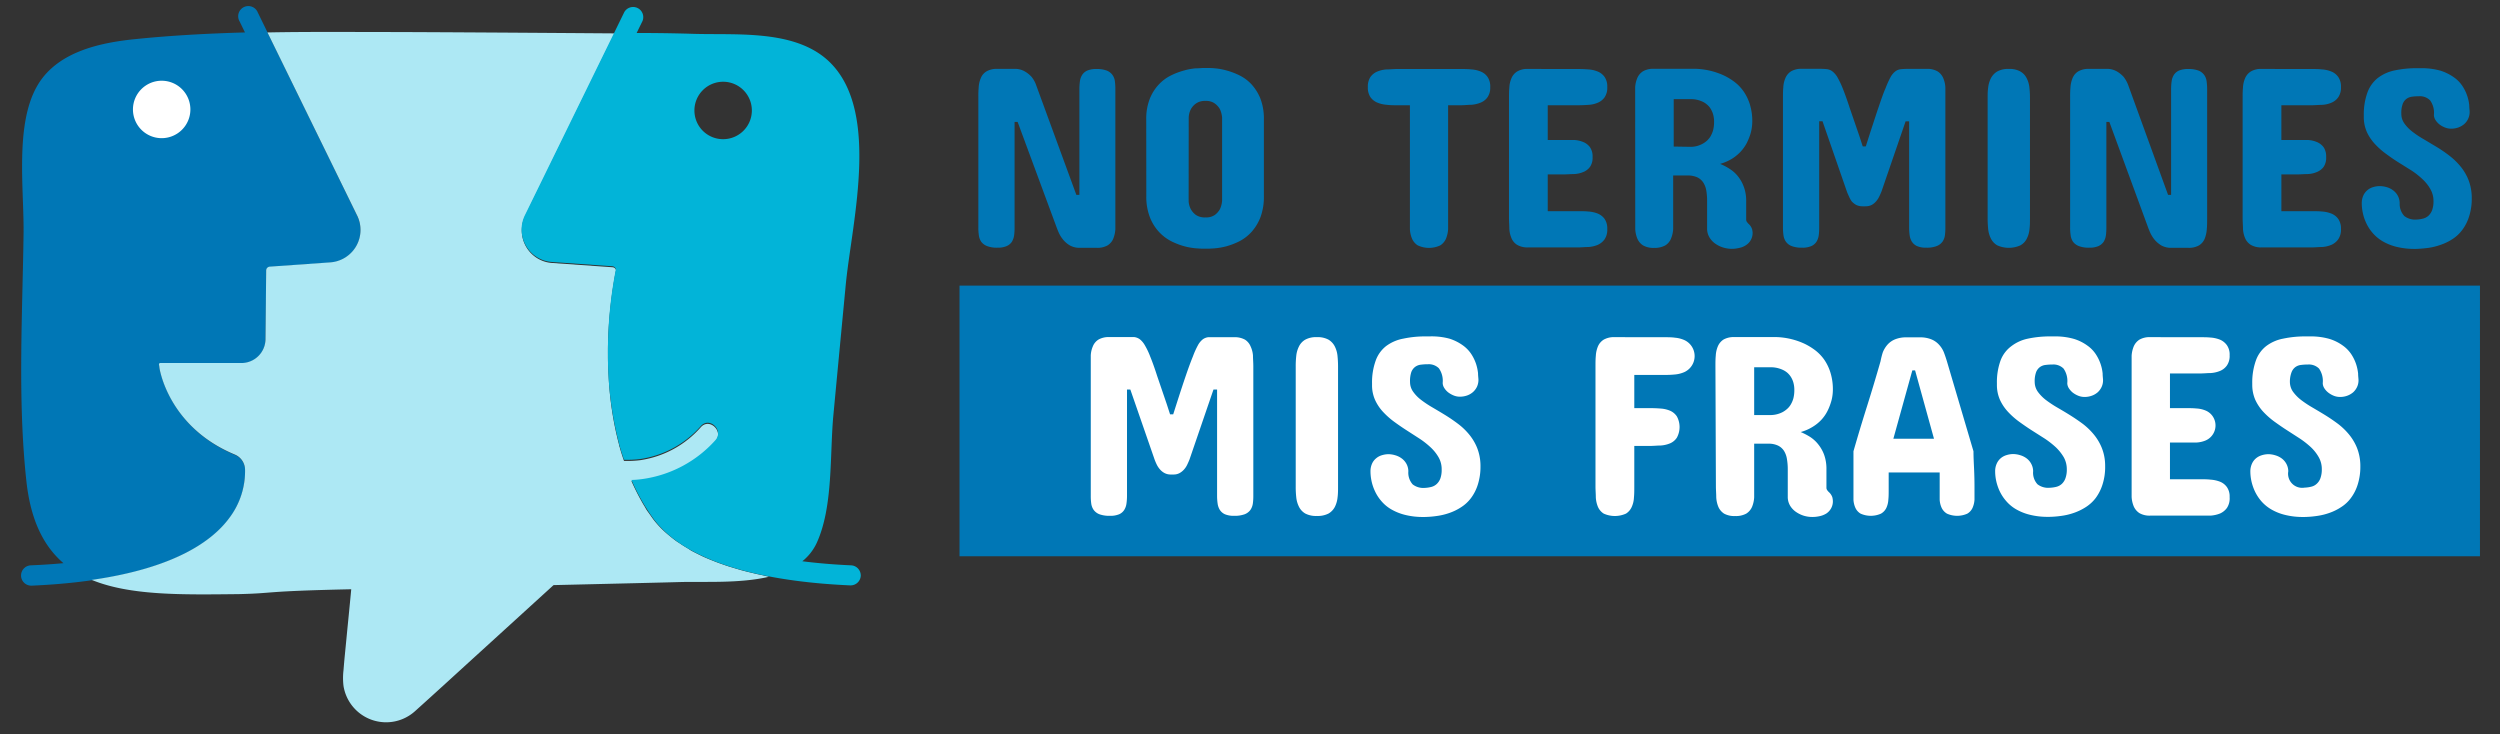
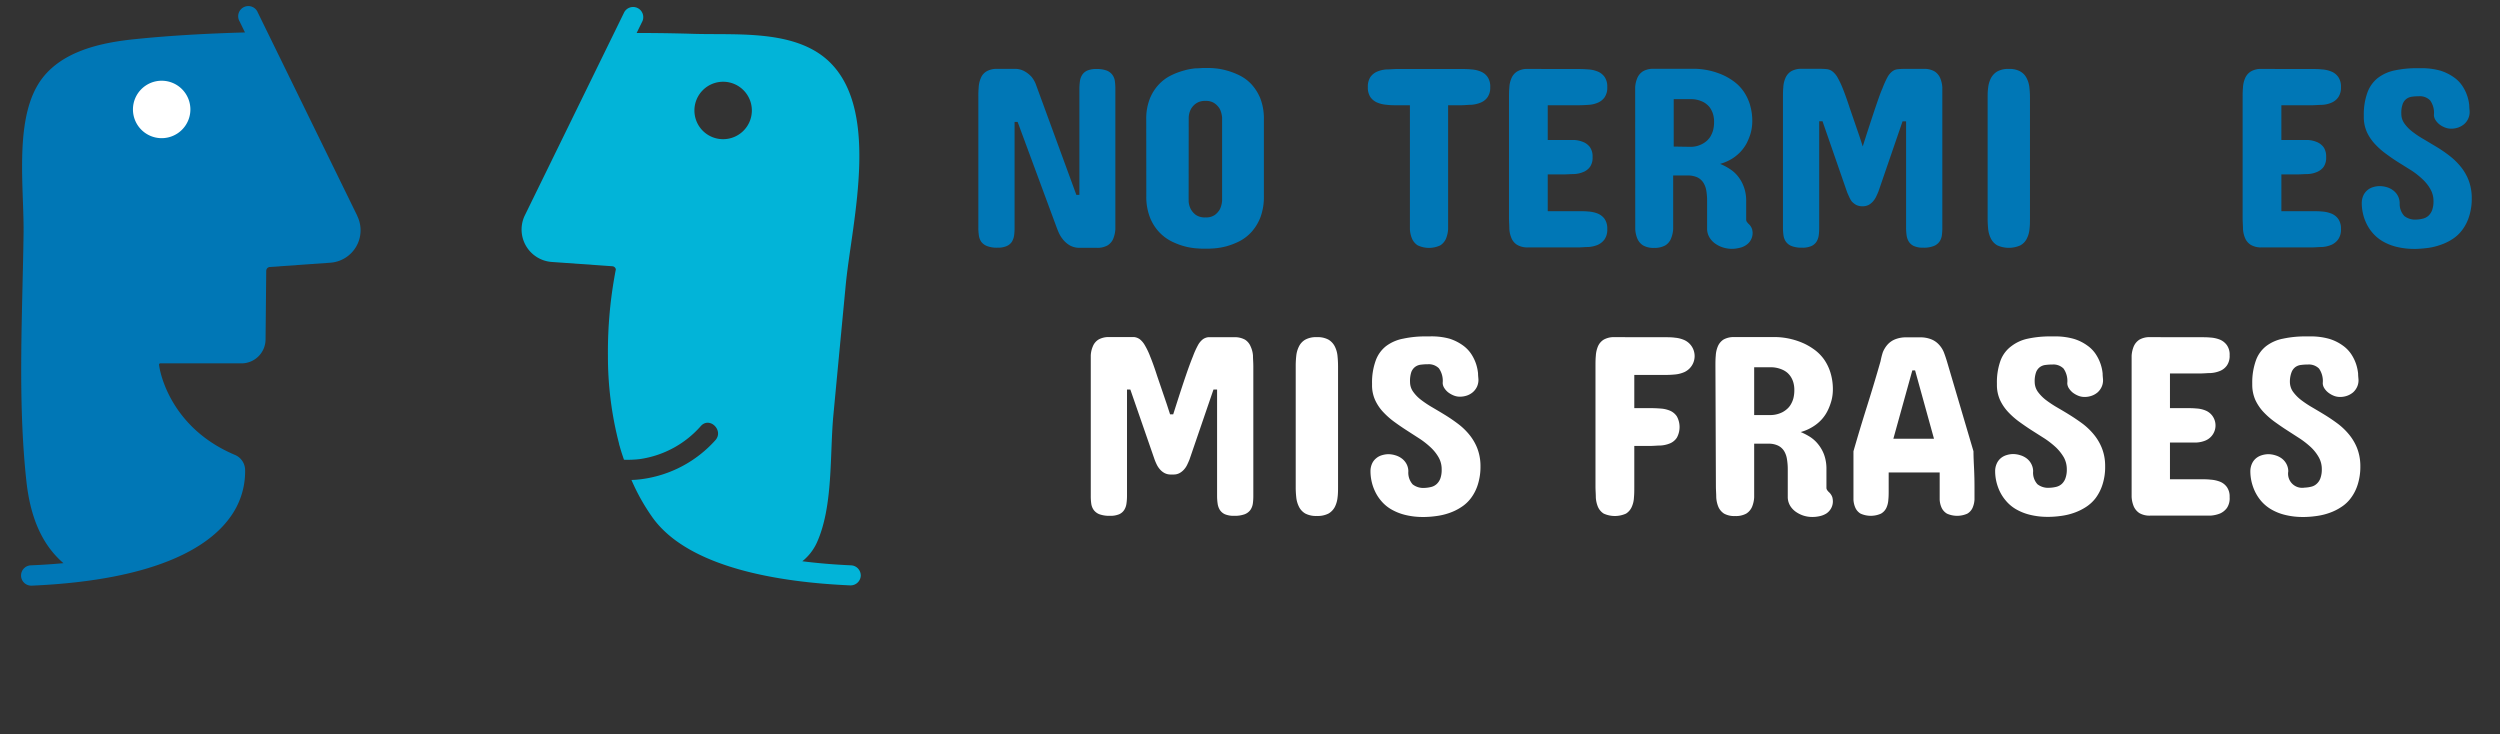
<svg xmlns="http://www.w3.org/2000/svg" id="Capa_1" data-name="Capa 1" viewBox="0 0 369.12 108.41">
  <rect x="0" y="0" width="369.12" height="108.41" fill="#333333" stroke="none" />
  <defs>
    <style>.cls-1{fill:#0077b6;}.cls-2{fill:#fff;}.cls-3{fill:#ade8f4;}.cls-4{fill:#02b4d8;}</style>
  </defs>
  <title>noterminesmisfrases-logo</title>
  <path class="cls-1" d="M158.92,28.77h.45V13.13a8.27,8.27,0,0,1,.08-1.14,2.24,2.24,0,0,1,.33-.93,1.76,1.76,0,0,1,.75-.64,3.39,3.39,0,0,1,1.37-.23,4.09,4.09,0,0,1,1.51.23,1.92,1.92,0,0,1,.84.64,2,2,0,0,1,.36.93,8.31,8.31,0,0,1,.07,1.14v19.1c0,.56,0,1.09,0,1.61a4.51,4.51,0,0,1-.3,1.38,2.13,2.13,0,0,1-.83,1,3,3,0,0,1-1.61.37h-2.49a2.92,2.92,0,0,1-1.48-.35,3.74,3.74,0,0,1-1-.85,4.72,4.72,0,0,1-.63-1c-.16-.36-.28-.67-.37-.92L150.25,18h-.45V33.63a8.31,8.31,0,0,1-.07,1.14,2.51,2.51,0,0,1-.33.93,1.78,1.78,0,0,1-.76.63,3.19,3.19,0,0,1-1.36.24,4.06,4.06,0,0,1-1.55-.24,2,2,0,0,1-.85-.63,2.22,2.22,0,0,1-.35-.93,8.27,8.27,0,0,1-.08-1.14V14.52c0-.54,0-1.07.05-1.59a4,4,0,0,1,.31-1.39,2.05,2.05,0,0,1,.84-1,3,3,0,0,1,1.63-.37h2.48a2.86,2.86,0,0,1,1.54.37,4.14,4.14,0,0,1,1,.8,4,4,0,0,1,.66,1.16Z" />
  <path class="cls-1" d="M169.24,17.65a8.06,8.06,0,0,1,.53-3.08,6.65,6.65,0,0,1,1.35-2.12,6.22,6.22,0,0,1,1.81-1.33,10.34,10.34,0,0,1,1.92-.72,9.1,9.1,0,0,1,1.69-.31c.5,0,.87-.05,1.11-.05h.64c.24,0,.61,0,1.11.05a9.16,9.16,0,0,1,1.68.31,10.52,10.52,0,0,1,1.91.72,6.14,6.14,0,0,1,1.79,1.33,7,7,0,0,1,1.32,2.12,8.27,8.27,0,0,1,.51,3.08V28.92a8.65,8.65,0,0,1-.51,3.16,7.1,7.1,0,0,1-1.32,2.17A6.47,6.47,0,0,1,183,35.62a10.67,10.67,0,0,1-1.91.74,10,10,0,0,1-1.68.3q-.75.06-1.11.06h-.64q-.36,0-1.11-.06a9.91,9.91,0,0,1-1.69-.3,10.47,10.47,0,0,1-1.92-.74,6.56,6.56,0,0,1-1.81-1.37,6.79,6.79,0,0,1-1.35-2.17,8.42,8.42,0,0,1-.53-3.16Zm6.26,12a2.83,2.83,0,0,0,.32,1.23,2.65,2.65,0,0,0,.74.85,2.36,2.36,0,0,0,1.43.37,2.25,2.25,0,0,0,1.39-.37,2.78,2.78,0,0,0,.74-.85,3.53,3.53,0,0,0,.32-1.23V17.35a3.71,3.71,0,0,0-.32-1.23,2.72,2.72,0,0,0-.74-.83A2.19,2.19,0,0,0,178,14.9a2.3,2.3,0,0,0-1.43.39,2.6,2.6,0,0,0-.74.83,3,3,0,0,0-.32,1.23Z" />
  <path class="cls-1" d="M215.73,10.19c.51,0,1,0,1.52.06a4.36,4.36,0,0,1,1.39.32,2.25,2.25,0,0,1,1,.8,2.49,2.49,0,0,1,.39,1.49,2.46,2.46,0,0,1-.39,1.48,2.25,2.25,0,0,1-1,.8,4.36,4.36,0,0,1-1.39.33c-.51,0-1,.07-1.52.07h-1.92V32.27c0,.54,0,1.07,0,1.58a4.37,4.37,0,0,1-.31,1.38,2.21,2.21,0,0,1-.85,1,3.91,3.91,0,0,1-3.32,0,2.21,2.21,0,0,1-.85-1,4.12,4.12,0,0,1-.31-1.38c0-.51,0-1,0-1.58V15.54h-1.93c-.5,0-1,0-1.51-.07a4.36,4.36,0,0,1-1.39-.33,2.33,2.33,0,0,1-1-.8,2.53,2.53,0,0,1-.38-1.48,2.56,2.56,0,0,1,.38-1.49,2.33,2.33,0,0,1,1-.8,4.36,4.36,0,0,1,1.39-.32c.51,0,1-.06,1.51-.06Z" />
  <path class="cls-1" d="M233,10.19q.75,0,1.53.06a4.29,4.29,0,0,1,1.39.32,2.3,2.3,0,0,1,1,.8,2.49,2.49,0,0,1,.39,1.49,2.5,2.5,0,0,1-.39,1.5,2.3,2.3,0,0,1-1,.8,4,4,0,0,1-1.39.32q-.78.06-1.53.06h-4.48v5.13h2.37c.5,0,1,0,1.52,0a3.94,3.94,0,0,1,1.35.3,2.3,2.3,0,0,1,1,.77,2.38,2.38,0,0,1,.38,1.45,2.34,2.34,0,0,1-.38,1.45,2.28,2.28,0,0,1-1,.76,3.94,3.94,0,0,1-1.35.3c-.51,0-1,.05-1.52.05h-2.37v5.43H233c.5,0,1,0,1.53.05a4.57,4.57,0,0,1,1.39.31,2.35,2.35,0,0,1,1,.79,2.48,2.48,0,0,1,.39,1.48,2.53,2.53,0,0,1-.4,1.53,2.49,2.49,0,0,1-1,.81,4.29,4.29,0,0,1-1.39.32c-.52,0-1,.06-1.51.06h-7.38a3,3,0,0,1-1.63-.38,2.12,2.12,0,0,1-.84-1,4,4,0,0,1-.31-1.38c0-.52-.05-1-.05-1.59V14.52c0-.54,0-1.06.05-1.58a3.89,3.89,0,0,1,.31-1.38,2.12,2.12,0,0,1,.84-1,2.87,2.87,0,0,1,1.63-.38Z" />
  <path class="cls-1" d="M241.43,14.49c0-.54,0-1.07,0-1.59a4.11,4.11,0,0,1,.31-1.37,2.19,2.19,0,0,1,.84-1,3,3,0,0,1,1.63-.37h6.22a10.86,10.86,0,0,1,4.14,1,9.4,9.4,0,0,1,1.52.93,6.25,6.25,0,0,1,1.33,1.38,6.94,6.94,0,0,1,.94,1.93,8.37,8.37,0,0,1,.36,2.58,7,7,0,0,1-.06.8,6.36,6.36,0,0,1-.24,1.09,9.58,9.58,0,0,1-.51,1.24,6,6,0,0,1-.85,1.22,6.36,6.36,0,0,1-1.29,1.08,7.09,7.09,0,0,1-1.8.79,7.77,7.77,0,0,1,1.34.69A5,5,0,0,1,256.58,26a5.47,5.47,0,0,1,.89,1.58,5.91,5.91,0,0,1,.35,2.15v2.67a.6.6,0,0,0,.12.38,2,2,0,0,0,.22.26,1.8,1.8,0,0,1,.53.79,2.52,2.52,0,0,1,.08.53,2.13,2.13,0,0,1-1,1.85,2.75,2.75,0,0,1-1,.4,4.42,4.42,0,0,1-1.1.13,4.35,4.35,0,0,1-1.26-.2,4,4,0,0,1-1.17-.58,3,3,0,0,1-.86-.94,2.54,2.54,0,0,1-.33-1.3v-4a9.09,9.09,0,0,0-.11-1.53,3.17,3.17,0,0,0-.43-1.2,2.23,2.23,0,0,0-.89-.8,3.41,3.41,0,0,0-1.47-.28h-2.11v6.29c0,.56,0,1.1,0,1.63a4.29,4.29,0,0,1-.32,1.4,2.1,2.1,0,0,1-.84,1,3.19,3.19,0,0,1-1.66.37,3.07,3.07,0,0,1-1.63-.37,2.22,2.22,0,0,1-.84-1,4.29,4.29,0,0,1-.31-1.4c0-.53,0-1.07,0-1.63Zm8.25,7.19a3.67,3.67,0,0,0,1.7-.45,3.46,3.46,0,0,0,.62-.43,3,3,0,0,0,.55-.66,3.94,3.94,0,0,0,.39-.93,4.93,4.93,0,0,0,.14-1.22,4,4,0,0,0-.14-1.1,3.61,3.61,0,0,0-.37-.84,2.56,2.56,0,0,0-.52-.6,2.93,2.93,0,0,0-.59-.4,4,4,0,0,0-1.62-.41h-2.72v7Z" />
-   <path class="cls-1" d="M275,30.46a2.06,2.06,0,0,1-.93-.2,2.49,2.49,0,0,1-.67-.53A3.47,3.47,0,0,1,273,29a7.13,7.13,0,0,1-.33-.77l-3.58-10.33h-.49V33.63a8.16,8.16,0,0,1-.07,1.13,2.35,2.35,0,0,1-.33.93,1.73,1.73,0,0,1-.76.64,3.16,3.16,0,0,1-1.36.24,4.1,4.1,0,0,1-1.55-.24,1.87,1.87,0,0,1-.84-.64,2.11,2.11,0,0,1-.36-.93,8.12,8.12,0,0,1-.08-1.13V14.49c0-.54,0-1.07.05-1.59a3.88,3.88,0,0,1,.31-1.37,2.19,2.19,0,0,1,.84-1,3,3,0,0,1,1.63-.37h2.56a10.6,10.6,0,0,1,1.08.05,1.67,1.67,0,0,1,.82.32,3.05,3.05,0,0,1,.75.87,13.5,13.5,0,0,1,.81,1.71c.29.73.63,1.67,1,2.81l1.44,4.19.49,1.51h.45l.6-1.89c.52-1.58.95-2.92,1.32-4s.68-2,1-2.71a13.8,13.8,0,0,1,.74-1.64,2.78,2.78,0,0,1,.7-.84,1.63,1.63,0,0,1,.8-.32,10.32,10.32,0,0,1,1.06-.05h2.75a3,3,0,0,1,1.63.37,2.19,2.19,0,0,1,.84,1,4.11,4.11,0,0,1,.31,1.37c0,.52,0,1,0,1.59V33.63a8.16,8.16,0,0,1-.07,1.13,2.11,2.11,0,0,1-.36.93,1.9,1.9,0,0,1-.85.64,4,4,0,0,1-1.54.24,3.24,3.24,0,0,1-1.37-.24,1.76,1.76,0,0,1-.75-.64,2.35,2.35,0,0,1-.33-.93,8.12,8.12,0,0,1-.08-1.13V17.91h-.52l-3.55,10.33c-.1.25-.21.51-.34.77a3.08,3.08,0,0,1-.47.72,2.4,2.4,0,0,1-.65.53,2,2,0,0,1-.91.2Z" />
+   <path class="cls-1" d="M275,30.46a2.06,2.06,0,0,1-.93-.2,2.49,2.49,0,0,1-.67-.53A3.47,3.47,0,0,1,273,29a7.13,7.13,0,0,1-.33-.77l-3.58-10.33h-.49V33.63a8.16,8.16,0,0,1-.07,1.13,2.35,2.35,0,0,1-.33.93,1.73,1.73,0,0,1-.76.64,3.16,3.16,0,0,1-1.36.24,4.1,4.1,0,0,1-1.55-.24,1.87,1.87,0,0,1-.84-.64,2.11,2.11,0,0,1-.36-.93,8.12,8.12,0,0,1-.08-1.13V14.49c0-.54,0-1.07.05-1.59a3.88,3.88,0,0,1,.31-1.37,2.19,2.19,0,0,1,.84-1,3,3,0,0,1,1.63-.37h2.56a10.6,10.6,0,0,1,1.08.05,1.67,1.67,0,0,1,.82.32,3.05,3.05,0,0,1,.75.87,13.5,13.5,0,0,1,.81,1.71c.29.73.63,1.67,1,2.81l1.44,4.19.49,1.51l.6-1.89c.52-1.58.95-2.92,1.32-4s.68-2,1-2.71a13.8,13.8,0,0,1,.74-1.64,2.78,2.78,0,0,1,.7-.84,1.63,1.63,0,0,1,.8-.32,10.32,10.32,0,0,1,1.06-.05h2.75a3,3,0,0,1,1.63.37,2.19,2.19,0,0,1,.84,1,4.11,4.11,0,0,1,.31,1.37c0,.52,0,1,0,1.59V33.63a8.16,8.16,0,0,1-.07,1.13,2.11,2.11,0,0,1-.36.93,1.9,1.9,0,0,1-.85.64,4,4,0,0,1-1.54.24,3.24,3.24,0,0,1-1.37-.24,1.76,1.76,0,0,1-.75-.64,2.35,2.35,0,0,1-.33-.93,8.12,8.12,0,0,1-.08-1.13V17.91h-.52l-3.55,10.33c-.1.25-.21.51-.34.77a3.08,3.08,0,0,1-.47.72,2.4,2.4,0,0,1-.65.53,2,2,0,0,1-.91.2Z" />
  <path class="cls-1" d="M293.47,14.52c0-.54,0-1.06.08-1.58a3.9,3.9,0,0,1,.4-1.38,2.46,2.46,0,0,1,.93-1,3.25,3.25,0,0,1,1.72-.38,3.21,3.21,0,0,1,1.71.38,2.33,2.33,0,0,1,.93,1,3.9,3.9,0,0,1,.4,1.38,13.7,13.7,0,0,1,.08,1.58V32.23c0,.56,0,1.09-.07,1.61a3.81,3.81,0,0,1-.39,1.38,2.33,2.33,0,0,1-.94,1,4.18,4.18,0,0,1-3.44,0,2.43,2.43,0,0,1-.93-1,4,4,0,0,1-.4-1.38c-.05-.52-.08-1.05-.08-1.61Z" />
-   <path class="cls-1" d="M320.11,28.77h.45V13.13a8.27,8.27,0,0,1,.08-1.14,2.24,2.24,0,0,1,.33-.93,1.76,1.76,0,0,1,.75-.64,3.39,3.39,0,0,1,1.37-.23,4.09,4.09,0,0,1,1.51.23,1.92,1.92,0,0,1,.84.64,2,2,0,0,1,.36.93,8.27,8.27,0,0,1,.08,1.14v19.1c0,.56,0,1.09-.05,1.61a4.82,4.82,0,0,1-.3,1.38,2.13,2.13,0,0,1-.83,1,3,3,0,0,1-1.61.37H320.6a2.92,2.92,0,0,1-1.48-.35,3.9,3.9,0,0,1-1-.85,4.72,4.72,0,0,1-.63-1c-.16-.36-.28-.67-.37-.92L311.44,18H311V33.63a8.31,8.31,0,0,1-.07,1.14,2.51,2.51,0,0,1-.33.93,1.84,1.84,0,0,1-.76.63,3.19,3.19,0,0,1-1.36.24,4.06,4.06,0,0,1-1.55-.24,2,2,0,0,1-.85-.63,2.22,2.22,0,0,1-.35-.93,8.27,8.27,0,0,1-.08-1.14V14.52c0-.54,0-1.07.05-1.59a4,4,0,0,1,.31-1.39,2.05,2.05,0,0,1,.84-1,3,3,0,0,1,1.63-.37H311a2.86,2.86,0,0,1,1.54.37,4.14,4.14,0,0,1,1,.8,4.54,4.54,0,0,1,.66,1.16Z" />
  <path class="cls-1" d="M341.32,10.19c.51,0,1,0,1.53.06a4.29,4.29,0,0,1,1.39.32,2.3,2.3,0,0,1,1,.8,2.49,2.49,0,0,1,.4,1.49,2.5,2.5,0,0,1-.4,1.5,2.3,2.3,0,0,1-1,.8,4,4,0,0,1-1.39.32c-.52,0-1,.06-1.53.06h-4.48v5.13h2.37c.51,0,1,0,1.52,0a3.94,3.94,0,0,1,1.35.3,2.39,2.39,0,0,1,1,.77,2.45,2.45,0,0,1,.37,1.45,2.41,2.41,0,0,1-.37,1.45,2.37,2.37,0,0,1-1,.76,3.94,3.94,0,0,1-1.35.3c-.51,0-1,.05-1.52.05h-2.37v5.43h4.48c.51,0,1,0,1.53.05a4.57,4.57,0,0,1,1.39.31,2.35,2.35,0,0,1,1,.79,2.48,2.48,0,0,1,.4,1.48,2.53,2.53,0,0,1-.41,1.53,2.49,2.49,0,0,1-1,.81,4.29,4.29,0,0,1-1.39.32c-.52,0-1,.06-1.51.06h-7.38a3,3,0,0,1-1.63-.38,2.18,2.18,0,0,1-.84-1,4,4,0,0,1-.31-1.38c0-.52-.05-1-.05-1.59V14.52c0-.54,0-1.06.05-1.58a3.89,3.89,0,0,1,.31-1.38,2.18,2.18,0,0,1,.84-1,2.87,2.87,0,0,1,1.63-.38Z" />
  <path class="cls-1" d="M354.55,16.82a2.46,2.46,0,0,0,.46,1.42,5.73,5.73,0,0,0,1.17,1.2,13.9,13.9,0,0,0,1.65,1.1l1.89,1.13q1,.6,1.89,1.29a10,10,0,0,1,1.66,1.59,7.51,7.51,0,0,1,1.19,2,7.35,7.35,0,0,1,.49,2.53v.15a8.64,8.64,0,0,1-.38,2.69,6.57,6.57,0,0,1-1,2,5.55,5.55,0,0,1-1.45,1.37,7.79,7.79,0,0,1-1.74.85,9.45,9.45,0,0,1-1.85.46c-.62.08-1.21.13-1.76.15h-.19a11.12,11.12,0,0,1-2.8-.32,7.79,7.79,0,0,1-2.08-.86,6,6,0,0,1-1.44-1.24,6.2,6.2,0,0,1-.91-1.44,6.59,6.59,0,0,1-.49-1.48,6.75,6.75,0,0,1-.15-1.37,2.74,2.74,0,0,1,.22-1.15,2.3,2.3,0,0,1,1.45-1.26,3.32,3.32,0,0,1,1-.15,3.58,3.58,0,0,1,1,.15,2.84,2.84,0,0,1,.94.46,2.42,2.42,0,0,1,.7.79,2.39,2.39,0,0,1,.29,1.12A2.59,2.59,0,0,0,355,31.9a2.57,2.57,0,0,0,1.74.52,4.84,4.84,0,0,0,1-.14,1.9,1.9,0,0,0,.82-.43,2.14,2.14,0,0,0,.54-.83,3.76,3.76,0,0,0,.2-1.31,3.5,3.5,0,0,0-.45-1.77,5.92,5.92,0,0,0-1.16-1.47,11.44,11.44,0,0,0-1.63-1.29L354.17,24c-.64-.4-1.26-.83-1.87-1.28a11,11,0,0,1-1.65-1.46,6.82,6.82,0,0,1-1.18-1.75,5.42,5.42,0,0,1-.46-2.19V17a9.43,9.43,0,0,1,.54-3.35,4.86,4.86,0,0,1,1.52-2.13,6.08,6.08,0,0,1,2.48-1.12,15.45,15.45,0,0,1,3.37-.33h.49a10.32,10.32,0,0,1,2.94.37,7.23,7.23,0,0,1,2,1,4.76,4.76,0,0,1,1.26,1.32,6.15,6.15,0,0,1,.69,1.45,6.47,6.47,0,0,1,.28,1.33c0,.42.06.75.06,1a2.47,2.47,0,0,1-.22,1,2.41,2.41,0,0,1-.58.78,2.87,2.87,0,0,1-.87.5,3.18,3.18,0,0,1-1.08.18,2.46,2.46,0,0,1-.91-.18,3.21,3.21,0,0,1-.81-.46,2.54,2.54,0,0,1-.58-.65,1.43,1.43,0,0,1-.23-.75,3.11,3.11,0,0,0-.56-2.14,2.09,2.09,0,0,0-1.62-.61,8,8,0,0,0-1,.06,1.85,1.85,0,0,0-.85.31,1.71,1.71,0,0,0-.58.78A3.93,3.93,0,0,0,354.55,16.82Z" />
-   <rect class="cls-1" x="141.67" y="42.17" width="224.49" height="39.96" />
  <path class="cls-2" d="M172.88,70.06a1.91,1.91,0,0,1-.93-.21,2.31,2.31,0,0,1-.67-.53,3.17,3.17,0,0,1-.48-.71,8.1,8.1,0,0,1-.33-.77l-3.58-10.33h-.49V73.22a7.9,7.9,0,0,1-.08,1.13,2.34,2.34,0,0,1-.33.94,1.7,1.7,0,0,1-.75.64,3.37,3.37,0,0,1-1.36.23,4.29,4.29,0,0,1-1.55-.23,1.9,1.9,0,0,1-.85-.64,2.1,2.1,0,0,1-.36-.94,8,8,0,0,1-.07-1.13V54.08c0-.54,0-1.06,0-1.58a3.83,3.83,0,0,1,.31-1.37,2.1,2.1,0,0,1,.84-1,3.05,3.05,0,0,1,1.63-.36h2.56c.42,0,.79,0,1.08,0a1.77,1.77,0,0,1,.82.32,3.08,3.08,0,0,1,.74.88,10.75,10.75,0,0,1,.81,1.71c.3.73.64,1.67,1,2.8l1.43,4.19.49,1.51h.46l.6-1.88q.76-2.37,1.32-4t1-2.7a12.35,12.35,0,0,1,.74-1.64,2.81,2.81,0,0,1,.7-.85,1.69,1.69,0,0,1,.8-.32c.29,0,.64,0,1.05,0h2.76a3.1,3.1,0,0,1,1.63.36,2.13,2.13,0,0,1,.83,1A3.83,3.83,0,0,1,185,52.5c0,.52.05,1,.05,1.58V73.22a8,8,0,0,1-.07,1.13,2.23,2.23,0,0,1-.36.94,1.9,1.9,0,0,1-.85.64,4.27,4.27,0,0,1-1.54.23,3.39,3.39,0,0,1-1.37-.23,1.76,1.76,0,0,1-.75-.64,2.34,2.34,0,0,1-.33-.94,7.9,7.9,0,0,1-.08-1.13V57.51h-.53l-3.54,10.33c-.1.25-.21.5-.34.77a2.83,2.83,0,0,1-.47.71,2.41,2.41,0,0,1-.66.53,1.81,1.81,0,0,1-.9.21Z" />
  <path class="cls-2" d="M191.31,54.12a13.59,13.59,0,0,1,.08-1.58,4,4,0,0,1,.4-1.39,2.33,2.33,0,0,1,.93-1,3.31,3.31,0,0,1,1.71-.37,3.35,3.35,0,0,1,1.72.37,2.46,2.46,0,0,1,.93,1,4,4,0,0,1,.4,1.39c.05.51.08,1,.08,1.58V71.83c0,.55,0,1.09-.07,1.6a4,4,0,0,1-.39,1.39,2.45,2.45,0,0,1-.94,1,3.51,3.51,0,0,1-1.73.36,3.42,3.42,0,0,1-1.71-.36,2.36,2.36,0,0,1-.93-1,4,4,0,0,1-.4-1.39,13.82,13.82,0,0,1-.08-1.6Z" />
  <path class="cls-2" d="M208.19,56.42a2.46,2.46,0,0,0,.46,1.42,5.49,5.49,0,0,0,1.17,1.2,15.24,15.24,0,0,0,1.65,1.1c.61.36,1.24.73,1.89,1.13s1.28.83,1.89,1.29a9.56,9.56,0,0,1,1.66,1.58,7.57,7.57,0,0,1,1.19,2,7.29,7.29,0,0,1,.49,2.52v.16a8.69,8.69,0,0,1-.38,2.69,6.57,6.57,0,0,1-1,2,5.5,5.5,0,0,1-1.45,1.36,7.83,7.83,0,0,1-1.74.86,9.41,9.41,0,0,1-1.85.45,14.1,14.1,0,0,1-1.76.15h-.19a10.76,10.76,0,0,1-2.81-.32,7.85,7.85,0,0,1-2.07-.85,5.66,5.66,0,0,1-1.44-1.24,6.2,6.2,0,0,1-.91-1.44A6.75,6.75,0,0,1,202.5,71a6.9,6.9,0,0,1-.15-1.37,2.71,2.71,0,0,1,.22-1.15,2.14,2.14,0,0,1,.6-.8,2.29,2.29,0,0,1,.84-.46,3.44,3.44,0,0,1,1-.16,3.66,3.66,0,0,1,1,.16,2.94,2.94,0,0,1,.94.46,2.43,2.43,0,0,1,.7.79,2.35,2.35,0,0,1,.29,1.12,2.59,2.59,0,0,0,.64,1.93,2.55,2.55,0,0,0,1.73.52,4.85,4.85,0,0,0,1-.14,1.87,1.87,0,0,0,.82-.44,2.1,2.1,0,0,0,.54-.83,3.72,3.72,0,0,0,.19-1.3,3.53,3.53,0,0,0-.44-1.78,6.3,6.3,0,0,0-1.16-1.47,12.19,12.19,0,0,0-1.63-1.29l-1.89-1.22c-.64-.41-1.27-.84-1.87-1.28a11.63,11.63,0,0,1-1.65-1.46,6.57,6.57,0,0,1-1.18-1.75,5.26,5.26,0,0,1-.46-2.19v-.3a9.43,9.43,0,0,1,.54-3.35,4.75,4.75,0,0,1,1.52-2.13A6.08,6.08,0,0,1,207.19,50a15.45,15.45,0,0,1,3.37-.33h.49A10,10,0,0,1,214,50a7,7,0,0,1,2,1,4.9,4.9,0,0,1,1.26,1.32,6.34,6.34,0,0,1,.69,1.45,6.69,6.69,0,0,1,.28,1.34c0,.42.06.75.06,1a2.47,2.47,0,0,1-.22,1,2.51,2.51,0,0,1-.59.78,2.7,2.7,0,0,1-.86.5,3.24,3.24,0,0,1-1.09.18,2.41,2.41,0,0,1-.9-.18,3.55,3.55,0,0,1-.81-.46,2.54,2.54,0,0,1-.58-.65,1.45,1.45,0,0,1-.23-.75,3.21,3.21,0,0,0-.56-2.15,2.11,2.11,0,0,0-1.63-.6,7.82,7.82,0,0,0-1,.06,1.75,1.75,0,0,0-.85.31,1.72,1.72,0,0,0-.59.78A4.17,4.17,0,0,0,208.19,56.42Z" />
  <path class="cls-2" d="M245.79,49.79c.5,0,1,0,1.52.07a4.37,4.37,0,0,1,1.4.36,2.6,2.6,0,0,1,0,4.71,4.37,4.37,0,0,1-1.4.36c-.51.05-1,.07-1.52.07H241.3v4.9h2.38q.73,0,1.5.06a4.35,4.35,0,0,1,1.4.32,2.34,2.34,0,0,1,1,.83,3.28,3.28,0,0,1,0,3.16,2.26,2.26,0,0,1-1,.83,4.35,4.35,0,0,1-1.4.32c-.51,0-1,.06-1.52.06H241.3v6c0,.55,0,1.09-.05,1.6a3.78,3.78,0,0,1-.32,1.39,2.23,2.23,0,0,1-.85,1,4,4,0,0,1-3.3,0,2.23,2.23,0,0,1-.85-1,4.23,4.23,0,0,1-.31-1.39c0-.51-.05-1.05-.05-1.6V54.12c0-.54,0-1.07.05-1.58a4.23,4.23,0,0,1,.31-1.39,2.2,2.2,0,0,1,.85-1,3.07,3.07,0,0,1,1.66-.37Z" />
  <path class="cls-2" d="M253.28,54.08c0-.54,0-1.06.05-1.58a4.06,4.06,0,0,1,.31-1.37,2.22,2.22,0,0,1,.84-1,3.08,3.08,0,0,1,1.63-.36h6.22a10.68,10.68,0,0,1,4.14,1,9.4,9.4,0,0,1,1.52.93,6.42,6.42,0,0,1,1.33,1.37,7,7,0,0,1,.94,1.94,8.37,8.37,0,0,1,.36,2.58,7,7,0,0,1-.06.8,5.78,5.78,0,0,1-.25,1.09,7.76,7.76,0,0,1-.5,1.23,5.77,5.77,0,0,1-.85,1.23A6,6,0,0,1,267.67,63a6.75,6.75,0,0,1-1.8.79,9.5,9.5,0,0,1,1.34.69,5,5,0,0,1,1.22,1.09,5.48,5.48,0,0,1,.9,1.58,6.1,6.1,0,0,1,.34,2.15V72a.6.6,0,0,0,.12.38,2,2,0,0,0,.22.26,1.81,1.81,0,0,1,.53.78,2.6,2.6,0,0,1,.08.54,2.12,2.12,0,0,1-.27,1.11,2.2,2.2,0,0,1-.68.74,3.1,3.1,0,0,1-1,.4,4.94,4.94,0,0,1-1.1.12,4.33,4.33,0,0,1-1.26-.19,4.26,4.26,0,0,1-1.17-.58,3,3,0,0,1-.86-.94,2.53,2.53,0,0,1-.32-1.3v-4a9,9,0,0,0-.12-1.53,3.22,3.22,0,0,0-.43-1.21,2.2,2.2,0,0,0-.89-.79,3.24,3.24,0,0,0-1.47-.28H259v6.29c0,.55,0,1.1,0,1.62a4.3,4.3,0,0,1-.31,1.41,2.23,2.23,0,0,1-.85,1,3.17,3.17,0,0,1-1.66.36,3.08,3.08,0,0,1-1.63-.36,2.27,2.27,0,0,1-.84-1,4.3,4.3,0,0,1-.31-1.41c0-.52-.05-1.07-.05-1.62Zm8.26,7.2a3.93,3.93,0,0,0,1.69-.45,3.53,3.53,0,0,0,.62-.44,2.61,2.61,0,0,0,.55-.66,3.69,3.69,0,0,0,.39-.92,4.93,4.93,0,0,0,.14-1.22,4,4,0,0,0-.14-1.1,3.27,3.27,0,0,0-.37-.84,2.84,2.84,0,0,0-.52-.61,3,3,0,0,0-.59-.39,4.21,4.21,0,0,0-1.62-.42H259v7.05Z" />
  <path class="cls-2" d="M291.38,66.63c0,.85.05,1.73.09,2.62s.06,1.75.06,2.58v.57c0,.47,0,.93,0,1.38a3.52,3.52,0,0,1-.29,1.21,1.91,1.91,0,0,1-.77.85,3.68,3.68,0,0,1-3,0,2,2,0,0,1-.78-.84,3.31,3.31,0,0,1-.3-1.21c0-.45,0-.92,0-1.39V69.76h-7.53V72.4c0,.47,0,.94-.05,1.39a3.31,3.31,0,0,1-.3,1.21,1.93,1.93,0,0,1-.79.84,3.7,3.7,0,0,1-3,0,1.91,1.91,0,0,1-.77-.85,3.31,3.31,0,0,1-.29-1.21q0-.68,0-1.38v-.57c0-.39,0-.8,0-1.24s0-.89,0-1.34,0-.9,0-1.35,0-.87,0-1.27q.94-3.28,2-6.64t2-6.66A10.68,10.68,0,0,1,278,52a3.92,3.92,0,0,1,.7-1.13,3,3,0,0,1,1.11-.77,4.31,4.31,0,0,1,1.73-.29h1.89a4.32,4.32,0,0,1,1.72.29,3.06,3.06,0,0,1,1.12.77A3.69,3.69,0,0,1,287,52c.17.44.32.89.46,1.35Zm-11.83-1.85h6l-2.79-10.09h-.41Z" />
  <path class="cls-2" d="M300.42,56.42a2.53,2.53,0,0,0,.46,1.42,6,6,0,0,0,1.17,1.2,16.29,16.29,0,0,0,1.65,1.1c.62.36,1.25.73,1.89,1.13s1.28.83,1.9,1.29a9.87,9.87,0,0,1,1.65,1.58,7.57,7.57,0,0,1,1.19,2,7.06,7.06,0,0,1,.49,2.52v.16a8.4,8.4,0,0,1-.38,2.69,6.8,6.8,0,0,1-1,2A5.65,5.65,0,0,1,308,74.85a8.12,8.12,0,0,1-1.75.86,9.32,9.32,0,0,1-1.84.45,14.26,14.26,0,0,1-1.76.15h-.19a10.7,10.7,0,0,1-2.81-.32,7.72,7.72,0,0,1-2.07-.85,5.66,5.66,0,0,1-1.44-1.24,6.25,6.25,0,0,1-.92-1.44,7.33,7.33,0,0,1-.49-1.48,6.9,6.9,0,0,1-.15-1.37,2.71,2.71,0,0,1,.23-1.15,2.23,2.23,0,0,1,.59-.8,2.33,2.33,0,0,1,.85-.46,3.34,3.34,0,0,1,1-.16,3.59,3.59,0,0,1,1,.16,3,3,0,0,1,.95.46,2.41,2.41,0,0,1,.69.79,2.36,2.36,0,0,1,.3,1.12,2.51,2.51,0,0,0,.64,1.93,2.55,2.55,0,0,0,1.73.52,4.93,4.93,0,0,0,1.05-.14,1.87,1.87,0,0,0,.82-.44,2.09,2.09,0,0,0,.53-.83,3.7,3.7,0,0,0,.2-1.3,3.64,3.64,0,0,0-.44-1.78,6.88,6.88,0,0,0-1.16-1.47,13,13,0,0,0-1.64-1.29L300,63.55c-.64-.41-1.26-.84-1.87-1.28a11.63,11.63,0,0,1-1.65-1.46,6.82,6.82,0,0,1-1.18-1.75,5.42,5.42,0,0,1-.46-2.19v-.3a9.43,9.43,0,0,1,.54-3.35A4.69,4.69,0,0,1,297,51.09,6,6,0,0,1,299.42,50a15.52,15.52,0,0,1,3.37-.33h.5a10,10,0,0,1,2.93.37,6.71,6.71,0,0,1,2,1,4.75,4.75,0,0,1,1.26,1.32,6.34,6.34,0,0,1,.69,1.45,6.06,6.06,0,0,1,.28,1.34c0,.42.06.75.06,1a2.32,2.32,0,0,1-.22,1,2.48,2.48,0,0,1-.58.78,2.75,2.75,0,0,1-.87.5,3.14,3.14,0,0,1-1.08.18,2.5,2.5,0,0,1-.91-.18,3.55,3.55,0,0,1-.81-.46,2.74,2.74,0,0,1-.58-.65,1.45,1.45,0,0,1-.23-.75,3.21,3.21,0,0,0-.55-2.15,2.11,2.11,0,0,0-1.63-.6,8,8,0,0,0-1,.06,1.78,1.78,0,0,0-.85.31,1.71,1.71,0,0,0-.58.78A3.93,3.93,0,0,0,300.42,56.42Z" />
  <path class="cls-2" d="M324.88,49.79c.5,0,1,0,1.52.05a4.64,4.64,0,0,1,1.4.32,2.43,2.43,0,0,1,1,.81,2.4,2.4,0,0,1,.4,1.49,2.45,2.45,0,0,1-.4,1.5,2.33,2.33,0,0,1-1,.8,4.35,4.35,0,0,1-1.4.32c-.51,0-1,.06-1.52.06h-4.49v5.12h2.37c.51,0,1,0,1.52.05a4.05,4.05,0,0,1,1.36.3,2.36,2.36,0,0,1,1,.77,2.41,2.41,0,0,1-1,3.66,4.05,4.05,0,0,1-1.36.3c-.51,0-1,0-1.52,0h-2.37v5.42h4.49c.5,0,1,0,1.52.06a4.64,4.64,0,0,1,1.4.31,2.31,2.31,0,0,1,1,.79,2.41,2.41,0,0,1,.4,1.48A2.55,2.55,0,0,1,328.8,75a2.52,2.52,0,0,1-1,.81,4.64,4.64,0,0,1-1.4.32c-.51,0-1,0-1.5,0h-7.39a3,3,0,0,1-1.63-.37,2.3,2.3,0,0,1-.84-1,4.23,4.23,0,0,1-.31-1.39c0-.51,0-1,0-1.58V54.12c0-.54,0-1.07,0-1.58a4.23,4.23,0,0,1,.31-1.39,2.24,2.24,0,0,1,.84-1,3,3,0,0,1,1.63-.37Z" />
  <path class="cls-2" d="M338.1,56.42a2.53,2.53,0,0,0,.46,1.42,6,6,0,0,0,1.17,1.2,15.24,15.24,0,0,0,1.65,1.1c.61.36,1.24.73,1.89,1.13s1.28.83,1.9,1.29a9.87,9.87,0,0,1,1.65,1.58,7.57,7.57,0,0,1,1.19,2,7.29,7.29,0,0,1,.49,2.52v.16a8.69,8.69,0,0,1-.38,2.69,6.57,6.57,0,0,1-1,2,5.35,5.35,0,0,1-1.45,1.36,7.83,7.83,0,0,1-1.74.86,9.25,9.25,0,0,1-1.85.45,13.94,13.94,0,0,1-1.76.15h-.18a10.7,10.7,0,0,1-2.81-.32,7.58,7.58,0,0,1-2.07-.85,5.89,5.89,0,0,1-1.45-1.24,6.55,6.55,0,0,1-.91-1.44,7.33,7.33,0,0,1-.49-1.48,6.9,6.9,0,0,1-.15-1.37,2.71,2.71,0,0,1,.23-1.15,2.23,2.23,0,0,1,.59-.8,2.42,2.42,0,0,1,.85-.46,3.39,3.39,0,0,1,1-.16,3.59,3.59,0,0,1,1,.16,3,3,0,0,1,.95.46,2.41,2.41,0,0,1,.69.79,2.35,2.35,0,0,1,.29,1.12A2.08,2.08,0,0,0,340.25,72a4.84,4.84,0,0,0,1-.14,1.76,1.76,0,0,0,.82-.44,2,2,0,0,0,.54-.83,3.7,3.7,0,0,0,.2-1.3,3.54,3.54,0,0,0-.45-1.78,6.25,6.25,0,0,0-1.15-1.47,13,13,0,0,0-1.64-1.29l-1.89-1.22c-.64-.41-1.26-.84-1.87-1.28a11.63,11.63,0,0,1-1.65-1.46A6.82,6.82,0,0,1,333,59.06a5.59,5.59,0,0,1-.46-2.19v-.3a9.66,9.66,0,0,1,.54-3.35,4.69,4.69,0,0,1,1.53-2.13A6,6,0,0,1,337.1,50a15.55,15.55,0,0,1,3.38-.33H341a10,10,0,0,1,2.94.37,6.71,6.71,0,0,1,2,1,4.9,4.9,0,0,1,1.26,1.32,6.34,6.34,0,0,1,.69,1.45,6.69,6.69,0,0,1,.28,1.34c0,.42.06.75.06,1a2.32,2.32,0,0,1-.22,1,2.48,2.48,0,0,1-.58.78,2.87,2.87,0,0,1-.87.5,3.14,3.14,0,0,1-1.08.18,2.5,2.5,0,0,1-.91-.18,3.28,3.28,0,0,1-.8-.46,2.58,2.58,0,0,1-.59-.65,1.45,1.45,0,0,1-.23-.75,3.21,3.21,0,0,0-.55-2.15,2.12,2.12,0,0,0-1.63-.6,8,8,0,0,0-1,.06,1.78,1.78,0,0,0-.85.31,1.71,1.71,0,0,0-.58.78A3.93,3.93,0,0,0,338.1,56.42Z" />
  <path class="cls-1" d="M52.74,31.84l-14.68-30a1.5,1.5,0,1,0-2.69,1.31l.8,1.64c-5.48.15-11,.45-16.34,1S8.15,7.76,5.36,12.92c-3.14,5.76-1.8,15.17-1.88,21.55-.16,12-.89,24.6.42,36.59.63,5.8,2.57,9.6,5.47,12.09-1.5.14-3.09.25-4.79.32a1.5,1.5,0,0,0,.06,3h.07c18.64-.82,26.15-5.86,29.16-9.95a11.45,11.45,0,0,0,2.32-7.17,2.45,2.45,0,0,0-1.49-2.18c-9.81-4.12-11.12-12.69-11.17-13l-.05-.31a.21.21,0,0,1,.05-.15.16.16,0,0,1,.13-.06h12a3.56,3.56,0,0,0,3.55-3.52l.1-10.15a.57.57,0,0,1,.52-.56l8.92-.63a4.8,4.8,0,0,0,4-6.9Z" />
  <path class="cls-2" d="M23.86,20.4a4.24,4.24,0,1,0-4.23-4.24A4.24,4.24,0,0,0,23.86,20.4Z" />
-   <path class="cls-3" d="M112.57,84.93l-.81-.17-1.13-.27c-.4-.09-.79-.2-1.18-.3l-.78-.23-1.12-.34c-.26-.09-.53-.17-.79-.27-.41-.14-.81-.28-1.21-.44l-.58-.23c-.49-.2-1-.41-1.44-.63l-.37-.18c-.4-.2-.8-.4-1.18-.61L101.6,81c-.46-.26-.9-.54-1.32-.83L100,80c-.38-.27-.75-.55-1.1-.85l-.2-.16a13.64,13.64,0,0,1-1.1-1l-.24-.25a12.38,12.38,0,0,1-1-1.19c-.24-.34-.48-.69-.71-1s-.33-.52-.48-.78l-.12-.19h0a34.78,34.78,0,0,1-1.82-3.55c.54,0,1.08-.06,1.62-.13a17.7,17.7,0,0,0,10.76-5.72c1.31-1.42-.81-3.55-2.12-2.12a14.79,14.79,0,0,1-9,4.89,15.48,15.48,0,0,1-2.36.1c-.22-.64-.44-1.28-.63-2a1.64,1.64,0,0,1-.1-.38,49,49,0,0,1-1.54-10.14c-.06-1-.1-1.92-.1-2.91,0-.41,0-.81,0-1.21a65.62,65.62,0,0,1,1-10.5c.08-.47.15-.82.2-1a.58.58,0,0,0-.51-.45l-8.92-.63a4.8,4.8,0,0,1-4-6.9l13.21-27c-16.12-.12-28-.19-32.81-.2-6.1,0-12.27-.06-18.44.06L52.74,31.84a4.8,4.8,0,0,1-4,6.9l-8.92.63a.57.57,0,0,0-.52.56l-.1,10.15a3.56,3.56,0,0,1-3.55,3.52h-12a.16.16,0,0,0-.13.06.21.21,0,0,0-.05.15l.05.31c0,.36,1.36,8.93,11.17,13a2.45,2.45,0,0,1,1.49,2.18,11.45,11.45,0,0,1-2.32,7.17c-2.48,3.37-8,7.39-20.32,9.15,5.7,2.34,13.38,2.19,21.73,2.1,5.57-.13,3.06-.42,16.59-.72-.06.63-.12,1.27-.18,1.89-.17,1.78-.35,3.55-.52,5.32-.15,1.58-.32,3.15-.44,4.73a9.72,9.72,0,0,0,0,2.35A6.37,6.37,0,0,0,61.28,105c3.24-2.91,6.44-5.85,9.66-8.78l10.79-9.83c9.39-.22,16.6-.39,18.61-.45,3.66-.1,8.87.23,13.19-.78h0Z" />
  <path class="cls-4" d="M127.09,85a1.5,1.5,0,0,1-1.49,1.43h-.07c-10.35-.45-23.81-2.55-29.17-10a30.28,30.28,0,0,1-3.13-5.57c.54,0,1.08-.06,1.62-.13a17.7,17.7,0,0,0,10.76-5.72c1.31-1.42-.81-3.55-2.12-2.12a14.79,14.79,0,0,1-9,4.89,15.48,15.48,0,0,1-2.36.1c-.22-.64-.44-1.28-.63-2a1.64,1.64,0,0,1-.1-.38,51.21,51.21,0,0,1-1.64-13,63.74,63.74,0,0,1,1.17-12.74.58.58,0,0,0-.51-.45l-8.92-.63a4.8,4.8,0,0,1-4-6.9l14.68-30a1.5,1.5,0,0,1,2.69,1.31L94,4.87c3.93,0,6.87.08,8.17.12,6.15.21,14.2-.61,19.35,3.33,8.9,6.86,4.24,24.36,3.35,33.76q-.92,9.64-1.83,19.29c-.54,5.81,0,13.51-2.48,18.85a7.54,7.54,0,0,1-2.1,2.65c2.63.33,5.11.51,7.18.6A1.5,1.5,0,0,1,127.09,85ZM106.78,20.55a4.24,4.24,0,1,0-4.25-4.23A4.23,4.23,0,0,0,106.78,20.55Z" />
</svg>